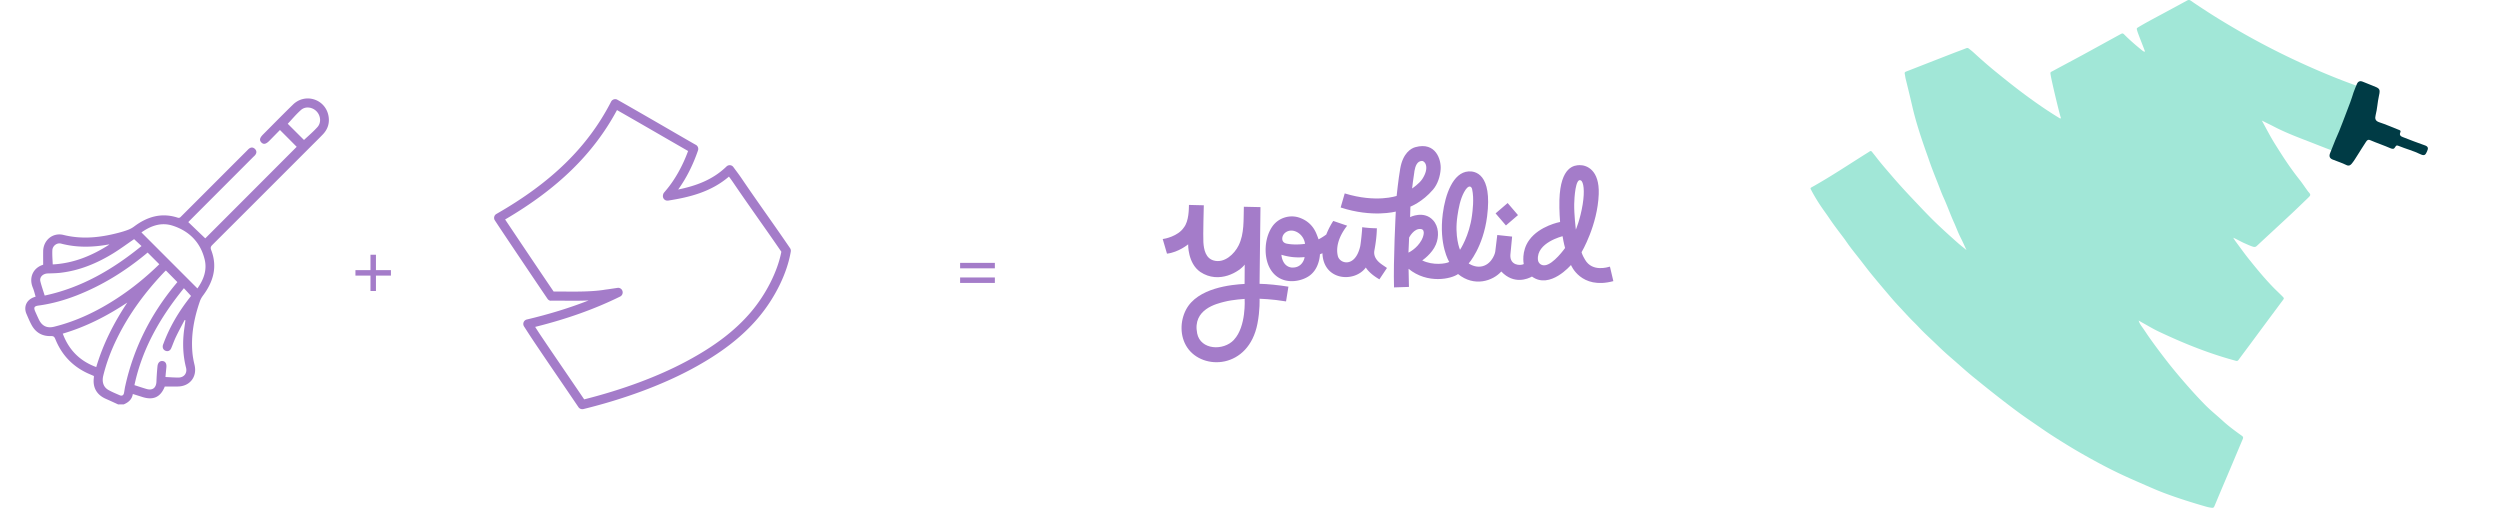
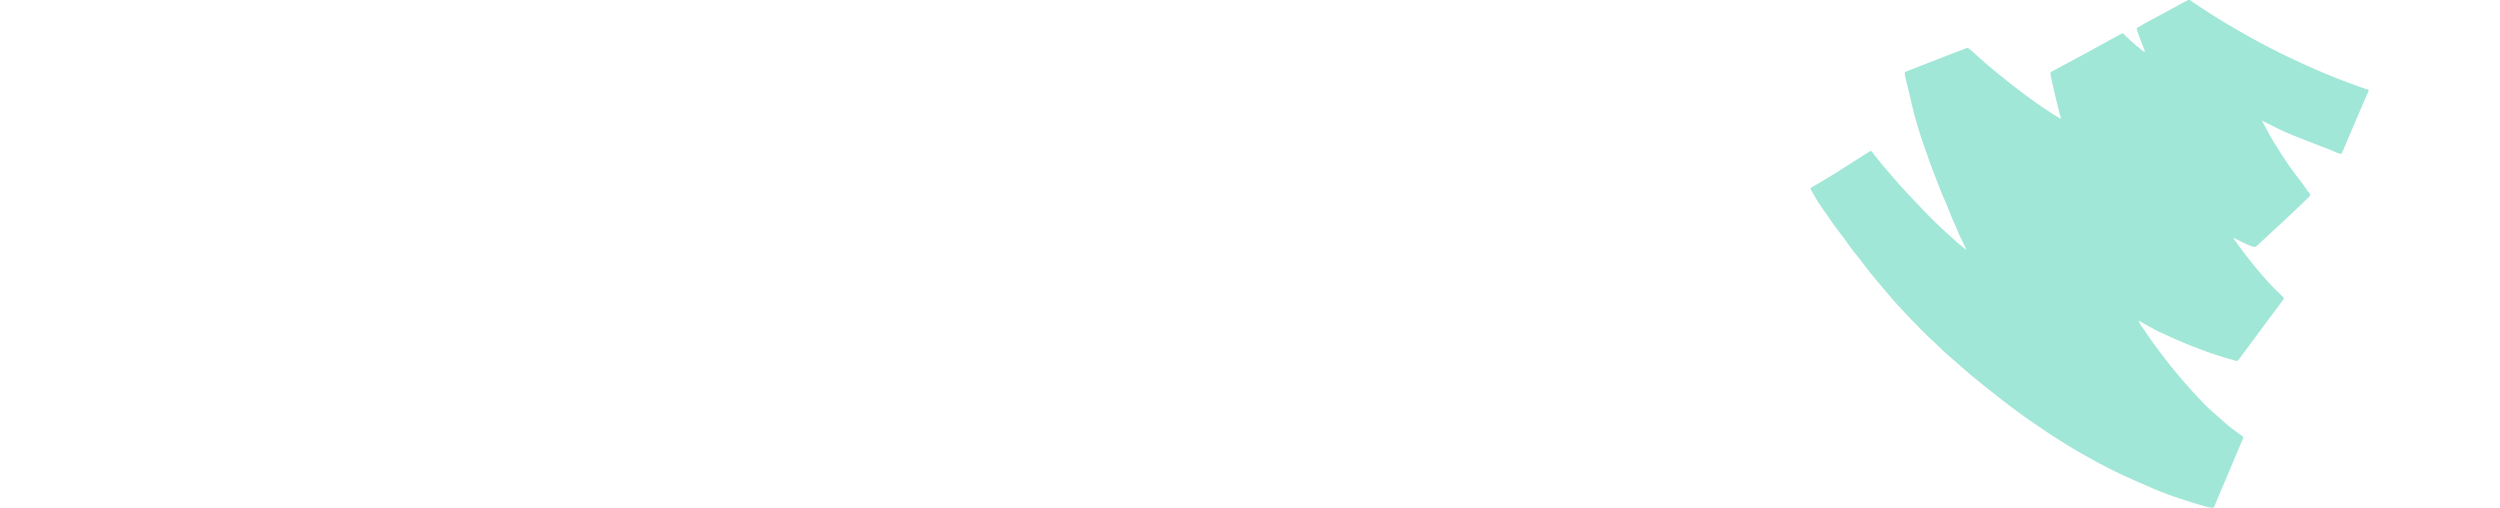
<svg xmlns="http://www.w3.org/2000/svg" width="1280" height="260" fill="none">
  <g fill="#A47CC9" clip-path="url(#a)">
-     <path d="m644.894 145.34.467-39.297-8.508-.187c-.218 6.58.312 13.754-2.68 19.804-2.213 4.46-7.262 9.201-12.685 7.735-4.207-1.123-5.111-5.583-5.36-9.356-.219-3.275.218-18.932.218-18.932l-7.605-.187c-.062 1.84.031 8.296-2.618 11.571-2.992 4.522-9.942 5.832-10.814 5.895l2.181 7.485c5.922-.686 10.846-4.772 10.846-4.772s-.28 9.606 6.202 14.128c9.724 6.488 20.289-.343 22.751-3.773l-.062 9.918c-6.576.343-24.154 1.933-30.013 13.224-3.085 5.926-3.148 13.598.592 19.243 7.916 12.008 31.478 11.134 35.997-12.101 1.371-7.049 1.091-12.787 1.091-12.787s6.358.155 13.557 1.372l1.216-7.548c-5.049-.811-10.721-1.403-14.804-1.466l.031.031Zm-13.09 28.632c-5.423 5.832-17.172 5.208-18.855-3.275-2.494-12.413 10.097-15.22 14.024-16.218 4.301-1.092 10.285-1.435 10.285-1.435s.904 14.097-5.454 20.897v.031ZM746.495 140.288c8.352 6.831 17.889 3.525 22.159-1.278 6.482 6.83 13.588 3.774 15.707 2.588 9.226 6.737 19.978-5.926 19.978-5.926s5.018 12.757 21.692 8.266l-1.746-7.423c-1.184.311-9.007 2.838-12.716-3.494-1.651-2.744-1.807-3.898-1.807-3.898s8.197-13.786 8.789-29.723c.467-12.507-6.296-14.94-9.849-14.846-2.462.063-9.786.5-10.285 17.871-.156 5.334.343 11.228.343 11.228s-10.472 1.934-15.77 9.201c-4.238 5.77-2.836 12.351-2.836 12.351-1.714.935-7.106.748-6.857-4.647l.904-9.419-7.604-.811-1.029 8.483c-.218 1.747-2.618 7.704-8.415 7.735-2.867 0-5.204-1.653-5.204-1.653s7.417-8.265 9.443-24.109c2.805-22.082-6.358-23.236-9.506-23.017-8.009.499-11.936 11.914-13.183 21.645-2.088 16.155 3.304 24.701 3.304 24.701-1.652.936-8.322 1.934-13.838-.78 0 0 5.018-3.337 7.012-8.171 1.652-3.992 1.559-9.138-1.496-12.444-4.706-5.084-11.718-1.56-11.718-1.56l.156-5.364s6.171-2.339 11.625-8.764c2.306-2.714 3.615-6.675 3.864-10.386.343-4.803-2.462-14.222-12.996-11.29-2.182.592-6.327 3.056-7.698 10.916-.997 5.738-1.839 14.035-1.839 14.035s-10.409 3.68-26.585-1.28l-2.088 7.205c16.269 5.334 28.237 2.09 28.237 2.09s-1.34 25.388-.904 38.83l7.636-.25-.187-9.263c9.661 7.86 21.816 5.24 25.369 2.651h-.062Zm59.496-35.804c.062-3.213.654-13.505 3.366-12.133 1.496.749 2.057 5.458.997 12.164-1.309 8.015-3.522 13.037-3.522 13.037s-.935-7.735-.841-13.099v.031Zm-5.953 16.467c.53 3.4 1.278 6.02 1.278 6.02s-5.891 8.39-10.347 8.857c-1.777.188-3.366-.966-3.553-2.807-.842-8.795 12.591-12.07 12.591-12.07h.031Zm-53.824-10.479c.561-3.68 1.371-8.39 3.397-12.101 2.4-4.367 3.834-2.807 4.114-1.528 1.091 4.927.218 11.29-.062 13.473-1.372 10.511-6.14 17.591-6.14 17.591s-2.93-6.675-1.309-17.435Zm-22.066-22.705c.499-2.838 1.434-5.24 3.803-5.365 1.745-.093 4.051 3.431.28 9.232-1.589 2.433-5.236 4.865-5.236 4.865s.717-6.175 1.185-8.732h-.032Zm-3.023 41.605.343-7.734s2.431-4.897 6.078-4.367c2.618.374.935 4.523.342 5.583-2.493 4.585-6.763 6.487-6.763 6.487v.031Z" />
    <path d="m706.26 143.002 3.865-5.801c-.467-.343-2.524-1.716-3.054-2.121-2.712-2.027-3.834-4.304-3.397-6.768.81-4.335 1.215-7.984 1.278-11.446-2.369 0-4.894-.187-7.512-.531 0 1.747-.716 8.421-1.028 9.825-2.618 11.259-10.815 8.889-11.5 4.616-.779-3.431-.156-8.858 4.83-15.22l-7.105-2.433c-.717 1.06-2.244 3.556-3.553 6.862v.062c-.561.405-2.151 1.559-3.99 2.495 0 0-.904-2.62-1.589-3.961-1.714-3.493-4.613-5.926-8.322-7.173-5.048-1.685-10.783.218-13.806 4.616-2.712 3.992-3.678 9.138-3.304 13.879.218 2.557.842 5.114 2.057 7.36 5.392 9.918 17.609 6.986 21.63 2.776 3.926-3.836 4.051-9.856 4.051-9.856l1.278-.53c.467 14.097 16.425 15.22 22.221 7.298 0 0 1.496 2.932 6.919 6.051h.031Zm-44.629-5.988c-5.081-.406-5.486-6.02-5.548-6.581 0 0 2.524.842 5.672 1.185 3.491.374 6.171 0 6.171 0 0 1.06-1.402 5.52-6.264 5.364l-.031.032Zm-2.774-12.258c-1.122-.218-2.275-.873-2.338-2.432-.093-2.838 3.086-5.146 6.545-3.93 2.805.998 4.737 3.555 5.111 6.456 0 0-4.955.78-9.318-.094ZM771.917 103.954l-6.175 5.3 5.296 6.178 6.174-5.299-5.295-6.179ZM298.107 209.496a2.342 2.342 0 0 1-1.933-1.029 3458.446 3458.446 0 0 0-9.848-14.471 2963.729 2963.729 0 0 1-12.342-18.183 388.115 388.115 0 0 1-3.865-5.864l-1.807-2.807a2.384 2.384 0 0 1-.218-2.152 2.29 2.29 0 0 1 1.62-1.403c11.563-2.745 22.004-5.957 31.665-9.762-4.488.218-9.163.155-13.495.124h-5.672c-.779.125-1.496-.374-1.932-1.029-5.361-7.859-26.772-39.703-27.084-40.389-.498-1.092-.093-2.402.966-2.994 28.206-16.125 46.874-34.402 58.717-57.481a2.402 2.402 0 0 1 1.403-1.185c.623-.188 1.278-.125 1.808.187 7.355 4.148 20.102 11.508 29.296 16.842 5.547 3.212 10.347 5.988 10.846 6.237a2.355 2.355 0 0 1 1.153 2.839c-2.494 7.36-6.015 14.346-10.16 20.054 8.851-1.809 17.64-4.865 24.745-11.79.499-.467 1.154-.717 1.839-.654a2.3 2.3 0 0 1 1.683.966l1.34 1.81c.967 1.278 1.87 2.526 2.774 3.836 3.958 5.863 8.633 12.537 13.152 18.962 4.114 5.833 8.166 11.634 11.75 16.905.343.499.467 1.091.374 1.715-1.839 11.134-8.134 23.891-16.767 34.058-8.384 9.856-19.23 18.183-34.096 26.167-15.365 8.234-34.501 15.314-55.289 20.429-.187.031-.374.062-.561.062h-.062Zm-24.092-42.104a188.706 188.706 0 0 0 3.803 5.801c3.833 5.707 8.103 11.945 12.341 18.152 3.055 4.491 6.109 8.951 8.945 13.13 19.822-4.99 37.992-11.758 52.608-19.618 14.368-7.703 24.778-15.688 32.756-25.075 7.76-9.139 13.682-20.897 15.583-30.877-3.428-5.022-7.293-10.542-11.188-16.062-4.52-6.456-9.226-13.13-13.215-19.026a83.916 83.916 0 0 0-2.431-3.4c-9.256 7.954-20.414 10.605-31.135 12.289-.686.094-1.371-.093-1.87-.53-.53-.437-.81-1.092-.81-1.778 0-.53.187-1.278.53-1.715l1.028-1.216c4.55-5.365 8.54-12.476 11.345-20.148-1.683-.967-4.582-2.651-9.257-5.334-8.352-4.834-19.634-11.352-27.145-15.625-11.999 22.331-30.294 40.202-57.284 56.015 3.989 5.957 17.048 25.45 24.84 36.896h4.488c6.95.062 14.803.125 21.13-.842.717-.125 1.465-.218 2.182-.312l4.862-.717a2.307 2.307 0 0 1 2.587 1.621 2.352 2.352 0 0 1-1.185 2.807c-12.84 6.332-27.083 11.447-43.477 15.532l-.031.032ZM60.683 207.157a414.948 414.948 0 0 0-6.514-2.963c-4.674-2.058-6.794-5.832-6.108-10.916 0-.187 0-.405.031-.748-.467-.219-.966-.437-1.465-.655-8.664-3.494-14.804-9.575-18.294-18.246-.499-1.216-.935-1.622-2.369-1.559-4.394.125-7.76-1.84-9.848-5.77-.966-1.778-1.746-3.68-2.556-5.552-1.59-3.68.031-7.236 3.833-8.577.219-.093.468-.156.842-.28-.468-1.56-.81-3.088-1.402-4.523-2.182-5.208.093-10.23 5.267-11.82 0-2.339-.032-4.647 0-6.924.093-5.676 4.924-9.7 10.44-8.327 9.537 2.37 18.887 1.341 28.206-1.123 1.682-.437 3.334-.936 4.955-1.56 1.06-.405 2.12-.998 3.023-1.684 6.7-5.021 13.994-7.173 22.221-4.491 1.029.343 1.403-.218 1.902-.717 11.219-11.197 22.408-22.425 33.628-33.622.374-.374.686-.748 1.122-1.06.997-.718 2.026-.655 2.93.218.872.873.966 1.903.28 2.9-.312.468-.748.843-1.153 1.217-10.721 10.76-21.474 21.489-32.195 32.249-.405.406-.779.811-1.06 1.092 2.993 2.869 5.891 5.676 8.696 8.327a67977.304 67977.304 0 0 0 46.812-46.877c-2.618-2.65-5.486-5.52-8.571-8.608-1.714 1.747-3.553 3.618-5.392 5.49-1.776 1.809-3.023 2.027-4.145.873-1.091-1.154-.841-2.308.873-4.055 5.111-5.115 10.16-10.292 15.365-15.344 6.077-5.895 16.019-2.995 18.014 5.177.903 3.774 0 7.204-2.681 10.043-1.963 2.058-4.02 4.054-6.046 6.081-16.861 16.874-33.722 33.747-50.614 50.588-.81.811-1.028 1.404-.592 2.589 3.304 8.546 1.153 16.156-4.114 23.236-.654.873-1.246 1.871-1.62 2.9-2.961 8.546-4.675 17.31-3.865 26.417.187 2.121.592 4.242 1.09 6.3 1.434 6.02-2.368 10.979-8.601 11.041h-6.67c.187-.218.094-.156.063-.062-2.15 5.489-5.86 7.235-11.532 5.426-1.558-.499-3.085-.966-4.862-1.528-.436 2.807-2.306 4.335-4.675 5.333H60.59l.093.094Zm24.247-68.646a9.247 9.247 0 0 0-.623.561c-9.848 10.292-18.263 21.614-24.528 34.464-2.96 6.05-5.329 12.319-6.919 18.869-.748 3.087.094 5.77 2.556 7.204 1.901 1.092 3.927 1.903 5.922 2.776 1.122.468 1.9.031 2.15-1.185.25-1.31.405-2.62.717-3.899 4.3-19.181 12.903-36.241 25.4-51.399.437-.53.873-1.06 1.216-1.465-2.026-2.059-3.927-3.961-5.86-5.926h-.03Zm-3.397-3.244-5.952-5.957c-.374.312-.842.686-1.31 1.092-10.658 8.733-22.252 15.875-35.124 20.896-6.264 2.433-12.715 4.242-19.416 5.146-2.244.312-2.587.998-1.683 3.088.592 1.31 1.153 2.589 1.776 3.898 1.621 3.494 4.239 4.772 7.948 3.837 11.531-2.87 22.065-7.953 31.976-14.409 7.885-5.115 15.116-11.041 21.816-17.56l-.03-.031Zm-12.747 61.91c2.12.686 4.083 1.341 6.078 1.933 3.179.998 5.142-.467 5.236-3.836.093-2.588.28-5.177.53-7.766.187-1.809 1.215-2.776 2.555-2.651 1.465.125 2.182 1.279 1.995 3.181-.156 1.591-.312 3.182-.468 4.991 2.4.124 4.52.28 6.639.28 2.867 0 4.612-2.245 3.895-5.052-1.62-6.363-1.838-12.788-.997-19.275.218-1.653.468-3.337.686-4.99-.125-.062-.28-.094-.405-.156-1.496 2.869-3.055 5.707-4.457 8.639-.904 1.872-1.59 3.868-2.4 5.77-.56 1.31-1.652 1.809-2.805 1.404-1.246-.437-1.807-1.56-1.465-2.963.094-.343.25-.655.374-.998 3.148-8.421 7.698-16.063 13.215-23.111.343-.437.654-.842.81-1.061a475.52 475.52 0 0 0-3.646-3.961c-11.968 14.753-21.287 30.721-25.307 49.559l-.063.063Zm3.616-78.19 28.673 28.693c3.147-4.429 5.048-9.356 3.708-14.846-2.15-8.795-7.947-14.596-16.455-17.309-5.797-1.84-11.096.062-15.895 3.462h-.031Zm-7.23 35.929c-10.286 6.83-21.131 12.413-33.037 15.906 3.117 8.39 8.758 14.035 17.141 17.123 3.522-11.914 9.07-22.737 15.895-33.029Zm3.49-32.467c-3.46 2.339-6.888 4.896-10.503 7.142-8.446 5.208-17.453 8.982-27.426 10.105-2.057.218-4.177.249-6.265.312-2.524.093-4.332 1.871-3.802 4.054.592 2.402 1.433 4.741 2.213 7.267 18.855-4.023 34.812-13.348 49.585-25.356-1.371-1.248-2.587-2.402-3.802-3.524Zm-12.623 2.744h-.56c-8.104 1.466-16.176 1.653-24.217-.468-2.088-.561-4.332 1.123-4.456 3.338-.125 2.37.093 4.74.187 7.329 10.877-.593 20.226-4.554 29.046-10.199Zm99.607-53.52c2.276-2.152 4.769-4.241 6.919-6.643 1.995-2.245 1.621-5.77-.436-7.953-2.119-2.246-5.703-2.807-8.01-.78-2.493 2.184-4.612 4.772-6.794 7.08 2.712 2.714 5.579 5.583 8.321 8.296ZM200.154 141.099h-7.667v7.891h-2.805v-7.891h-7.698v-2.807h7.698v-7.859h2.805v7.859h7.667v2.807ZM509.37 137.388h-17.796v-2.807h17.796v2.807Zm0 7.486h-17.796v-2.807h17.796v2.807Z" />
  </g>
  <path fill="#A1E7D7" d="M1212.61 46.776c-1 2.27-1.98 4.54-2.96 6.82-1.88 4.37-3.75 8.74-5.62 13.12-1.62 3.78-3.23 7.57-4.83 11.35-.24.57-.47.82-1.22.62-1.73-.47-3.28-1.37-4.95-1.99-3.84-1.44-7.65-2.98-11.49-4.46-5.82-2.24-11.64-4.49-17.19-7.37-1.97-1.03-3.98-1.99-6.29-3.14 2.35 4.25 4.38 8.26 6.78 12.08 1.37 2.18 2.75 4.36 4.15 6.52 2.62 4.02 5.4 7.94 8.39 11.7 1.2 1.51 2.27 3.13 3.41 4.7.38.52.72 1.07 1.15 1.55 1.2 1.34 1.23 1.64-.07 2.89-3 2.89-5.99 5.8-9.03 8.64-5.76 5.38-11.57 10.71-17.34 16.09-.59.55-1.13.67-1.88.44-1.57-.48-3.04-1.19-4.53-1.84-1.91-.84-3.68-1.94-5.7-2.79.43.66.83 1.34 1.3 1.97 2.3 3.1 4.54 6.25 6.96 9.26 3.93 4.9 7.92 9.74 12.31 14.25 1.56 1.6 3.2 3.09 4.76 4.69.76.79.77.92.14 1.76-2.86 3.86-5.73 7.69-8.59 11.55-2.86 3.85-5.7 7.72-8.56 11.57-1.86 2.5-3.74 4.98-5.58 7.5-.39.54-.76.63-1.38.47-6.47-1.74-12.82-3.83-19.08-6.21-6.99-2.65-13.84-5.65-20.6-8.85-2.68-1.27-5.23-2.83-7.83-4.26-.68-.37-1.35-.77-2.26-1.3.45 1.51 1.19 2.51 1.9 3.48 1.19 1.65 2.27 3.37 3.44 5.03 2.77 3.93 5.65 7.78 8.59 11.59 2.88 3.72 5.88 7.34 8.96 10.9 3.59 4.16 7.27 8.24 11.12 12.16 2.82 2.86 5.97 5.36 8.92 8.07 3.11 2.86 6.51 5.35 9.93 7.79.64.46.77.93.47 1.63-2.01 4.75-4.01 9.5-6.01 14.25-1.77 4.2-3.57 8.39-5.34 12.59-1.04 2.46-2.06 4.94-3.1 7.4-.39.94-.66 1.09-1.74.95-.93-.13-1.85-.33-2.76-.59-7.15-2.06-14.25-4.29-21.21-6.9-3.15-1.18-6.24-2.53-9.32-3.88-4.58-2-9.17-3.98-13.68-6.12-4.43-2.11-8.79-4.37-13.09-6.73-4.13-2.27-8.23-4.59-12.26-7.04-4.82-2.95-9.62-5.92-14.27-9.15-3.46-2.4-6.97-4.74-10.39-7.19-2.98-2.13-5.9-4.37-8.81-6.6-2.87-2.2-5.71-4.44-8.54-6.69-2.37-1.88-4.7-3.8-7.05-5.69-3.94-3.16-7.64-6.6-11.469-9.89-2.44-2.1-4.83-4.26-7.13-6.51-2.41-2.35-4.9-4.61-7.31-6.97-1.66-1.63-3.21-3.38-4.87-5-2.77-2.7-5.31-5.6-7.96-8.41-1.87-1.98-3.64-4.06-5.4-6.14-2.79-3.28-5.57-6.56-8.29-9.89-1.92-2.34-3.73-4.76-5.59-7.15-1.98-2.54-4.01-5.03-5.92-7.61-1-1.35-1.91-2.77-2.93-4.11-2.45-3.24-4.93-6.46-7.2-9.83-1.35-2.01-2.79-3.95-4.16-5.95-1.9-2.79-3.64-5.67-5.2-8.65-.48-.92-.46-.98.45-1.49 9.89-5.51 19.27-11.85 28.87-17.82.21-.13.41-.28.62-.41.51-.34.89-.22 1.26.27.58.79 1.25 1.54 1.84 2.32 2.6 3.44 5.46 6.67 8.26 9.94 3.41 3.99 6.96 7.86 10.57 11.67 3.85 4.06 7.65 8.15 11.67 12.05 3.74 3.62 7.6 7.09 11.489 10.54 1.37 1.21 2.82 2.33 4.5 3.71-1.11-2.36-2.01-4.45-3.05-6.47-1.28-2.48-2.19-5.1-3.34-7.63-1.929-4.24-3.449-8.65-5.399-12.9-1.13-2.48-2.03-5.06-3.04-7.59-1.6-4.01-3.18-8.02-4.57-12.11-.48-1.41-1-2.8-1.49-4.21-2.58-7.36-5.01-14.76-6.78-22.35-1.11-4.79-2.26-9.57-3.45-14.34-.22-.86-.29-1.76-.49-2.63-.16-.7.18-.98.76-1.2 2.5-.96 4.99-1.94 7.49-2.92 5.4-2.11 10.81-4.22 16.22-6.32 2.309-.9 4.649-1.73 6.949-2.65.54-.22.95-.19 1.37.14.81.65 1.64 1.28 2.41 1.98 3.62 3.32 7.29 6.56 11.09 9.66 4.92 4.01 9.87 7.98 14.96 11.76 5.74 4.26 11.59 8.34 17.7 12.05.25.15.47.37.87.34.21-.43-.06-.83-.17-1.23-1.1-3.87-4.38-17.68-4.89-20.71-.32-1.9-.31-1.62 1.28-2.48 5.01-2.72 10.05-5.38 15.06-8.1 6.36-3.46 12.69-6.96 19.04-10.44 1.39-.76 1.48-.79 2.56.3 2.7 2.71 5.6 5.18 8.56 7.59.46.38.92.75 1.52.96.31-.33.05-.66-.05-.94-.67-1.91-3.37-8.49-3.75-9.99-.28-1.11-.32-1.11.7-1.73 3.61-2.17 7.34-4.13 11.05-6.13 4.58-2.47 9.18-4.92 13.73-7.43.76-.42 1.29-.44 2.01.05 2.73 1.9 5.51 3.71 8.29 5.52 4.71 3.06 9.51 5.95 14.35 8.78a381.637 381.637 0 0 0 29.58 15.6c4.97 2.35 9.99 4.6 15.05 6.74 7.44 3.15 14.98 6.05 22.64 8.63.19.06.38.1.58.16.58.16.63.51.41 1.02" />
-   <path fill="#003B45" d="M1195.53 72.056c2.95-6.41 5.2-13.1 7.79-19.65.64-1.62 1.13-3.43 1.66-4.98.49-1.46 1.13-2.87 1.71-4.31.59-1.46 1.61-1.88 3.06-1.28 1.7.7 3.4 1.4 5.12 2.06 3.58 1.37 3.94 1.67 3.15 5.18-.74 3.28-.86 6.65-1.7 9.9-.45 1.74-.18 2.96 1.88 3.63 3.29 1.07 6.47 2.49 9.7 3.75.66.26 1.49.4 1.07 1.41-.68 1.63.41 2.1 1.58 2.54 3.63 1.38 7.23 2.85 10.91 4.09 1.82.61 1.92 1.53 1.22 3.02-.7 1.5-1.07 2.7-3.39 1.56-3.55-1.75-7.47-2.74-11.15-4.26-1.04-.43-1.34-.26-1.79.57-.56 1.03-1.24 1.13-2.42.62-3.39-1.48-6.93-2.65-10.33-4.12-1.24-.54-1.74.14-2.21.84-1.49 2.23-2.88 4.54-4.33 6.8-.95 1.48-1.84 3.02-2.97 4.37-.61.73-1.41 1.37-2.75.7-2.27-1.13-4.73-1.87-7.08-2.83-1.56-.63-1.87-1.79-1.23-3.31.87-2.08 1.67-4.18 2.5-6.27" />
  <defs>
    <clipPath id="a">
-       <path fill="#fff" d="M13 50.496h813v159H13z" />
-     </clipPath>
+       </clipPath>
  </defs>
</svg>